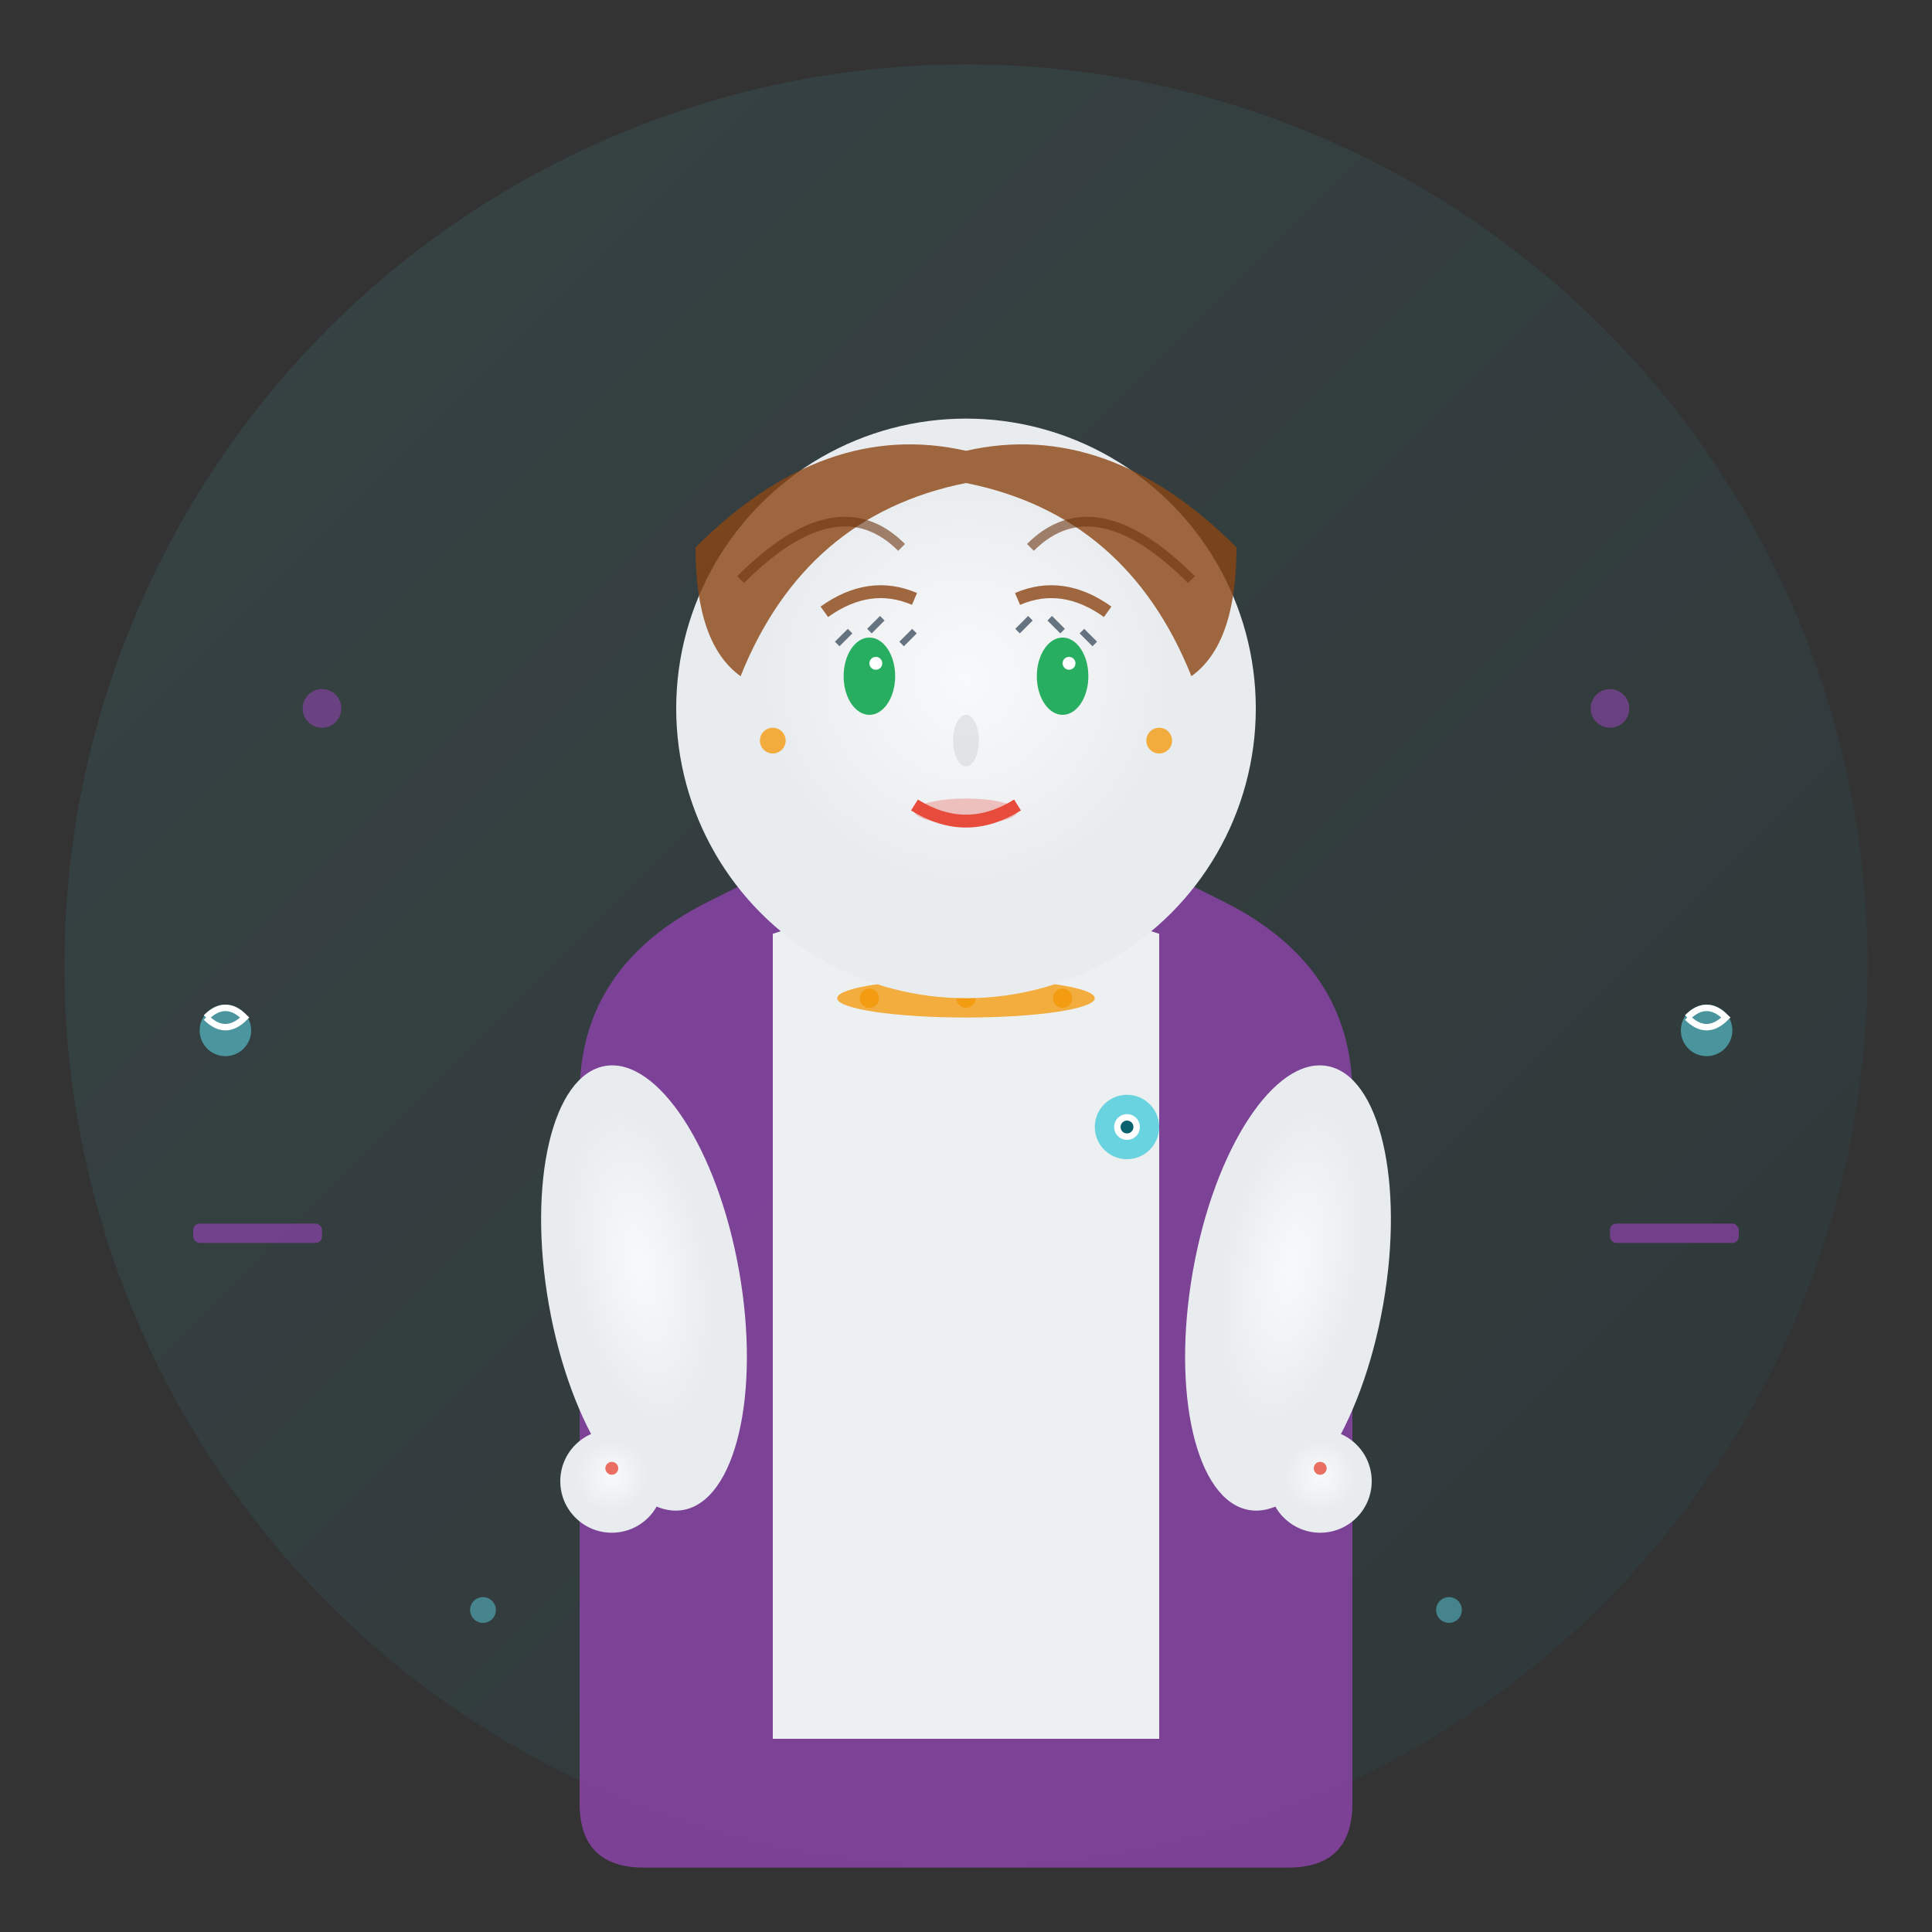
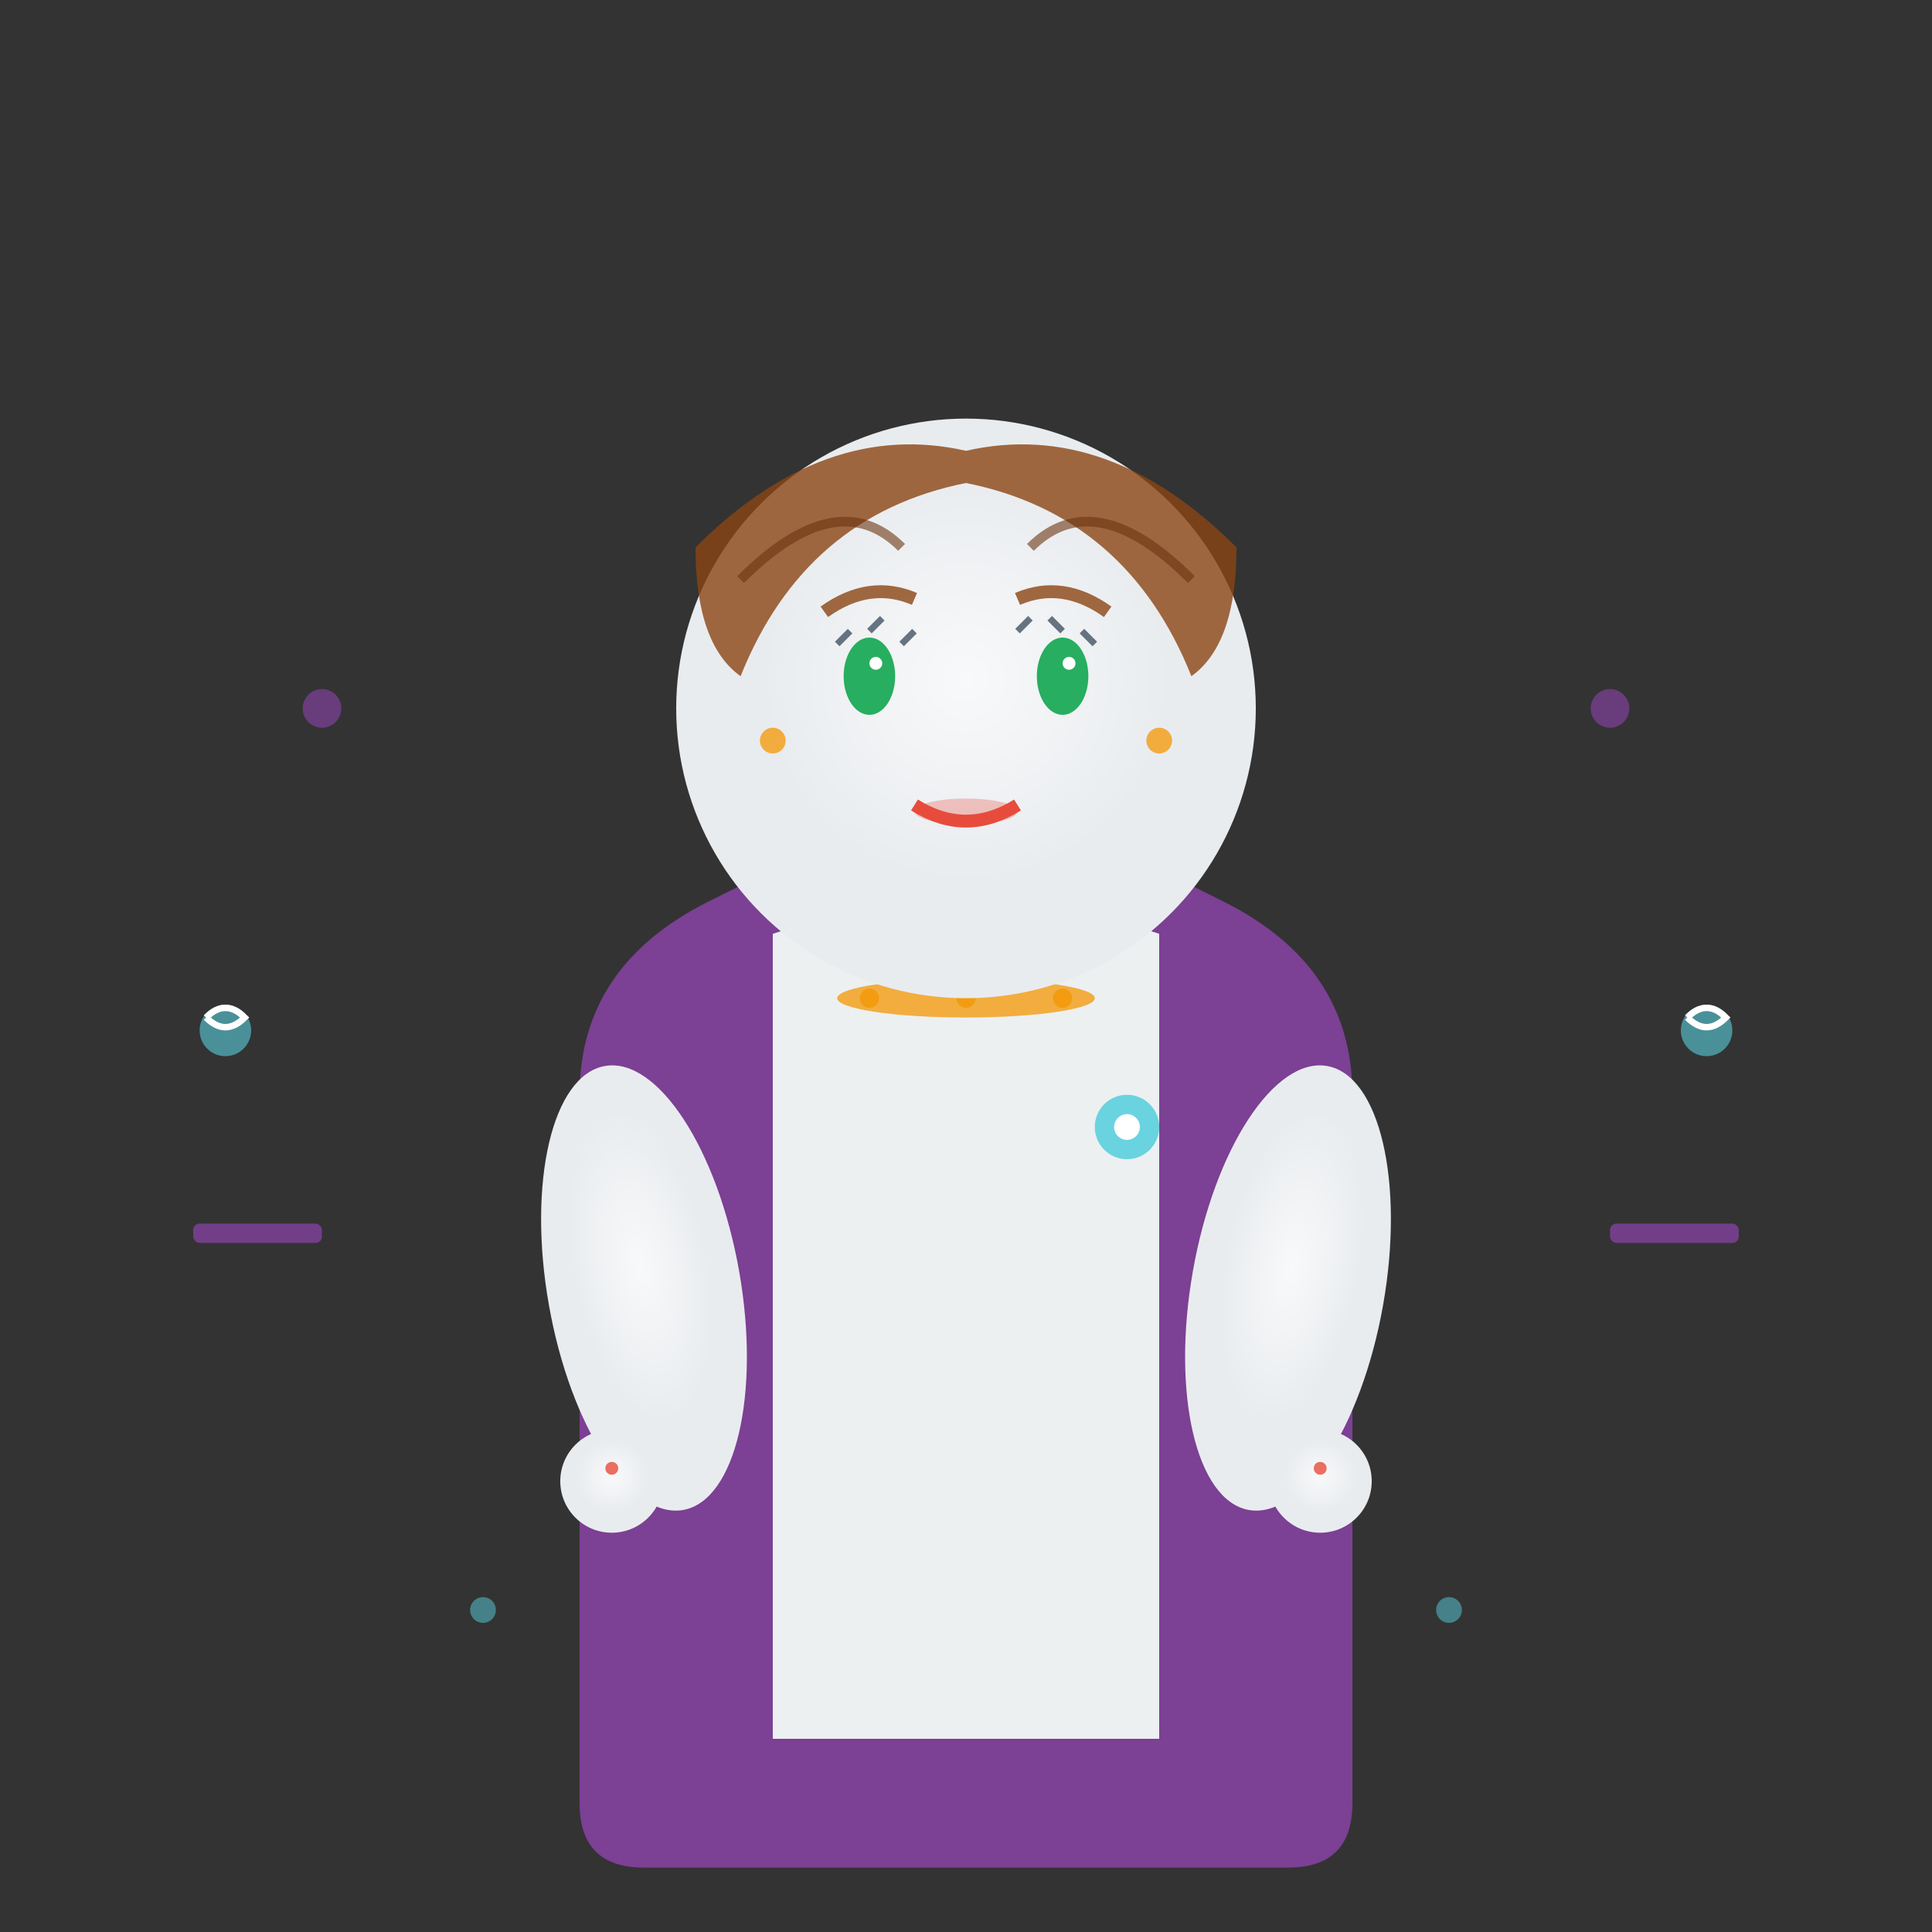
<svg xmlns="http://www.w3.org/2000/svg" width="300" height="300" viewBox="0 0 300 300">
  <rect x="0" y="0" width="300" height="300" fill="#333333" stroke="none" />
  <defs>
    <linearGradient id="employee3Grad" x1="0%" y1="0%" x2="100%" y2="100%">
      <stop offset="0%" style="stop-color:#5bcfde" />
      <stop offset="100%" style="stop-color:#09626e" />
    </linearGradient>
    <radialGradient id="employee3Face" cx="50%" cy="45%" r="35%">
      <stop offset="0%" style="stop-color:#f8f9fa" />
      <stop offset="100%" style="stop-color:#e9ecef" />
    </radialGradient>
  </defs>
-   <circle cx="150" cy="150" r="140" fill="url(#employee3Grad)" opacity="0.1" />
  <path d="M90 170 Q90 150, 110 140 L130 130 Q150 120, 170 130 L190 140 Q210 150, 210 170 L210 280 Q210 290, 200 290 L100 290 Q90 290, 90 280 Z" fill="#8e44ad" opacity="0.8" />
  <path d="M120 145 Q150 135, 180 145 L180 270 L120 270 Z" fill="#ecf0f1" />
  <ellipse cx="150" cy="155" rx="20" ry="3" fill="#f39c12" opacity="0.8" />
  <circle cx="135" cy="155" r="1.5" fill="#f39c12" />
  <circle cx="150" cy="155" r="1.5" fill="#f39c12" />
  <circle cx="165" cy="155" r="1.5" fill="#f39c12" />
  <circle cx="150" cy="110" r="45" fill="url(#employee3Face)" />
  <path d="M108 85 Q128 65, 150 70 Q172 65, 192 85 Q192 100, 185 105 Q175 80, 150 75 Q125 80, 115 105 Q108 100, 108 85 Z" fill="#8b4513" opacity="0.8" />
  <path d="M115 90 Q130 75, 140 85" stroke="#6b3410" stroke-width="1.5" fill="none" opacity="0.6" />
  <path d="M160 85 Q170 75, 185 90" stroke="#6b3410" stroke-width="1.5" fill="none" opacity="0.6" />
  <ellipse cx="135" cy="105" rx="4" ry="6" fill="#27ae60" />
  <ellipse cx="165" cy="105" rx="4" ry="6" fill="#27ae60" />
  <circle cx="136" cy="103" r="1" fill="white" />
  <circle cx="166" cy="103" r="1" fill="white" />
  <path d="M130 100 L132 98" stroke="#2c3e50" stroke-width="1" opacity="0.7" />
  <path d="M135 98 L137 96" stroke="#2c3e50" stroke-width="1" opacity="0.7" />
  <path d="M140 100 L142 98" stroke="#2c3e50" stroke-width="1" opacity="0.7" />
  <path d="M158 98 L160 96" stroke="#2c3e50" stroke-width="1" opacity="0.7" />
  <path d="M163 96 L165 98" stroke="#2c3e50" stroke-width="1" opacity="0.7" />
  <path d="M168 98 L170 100" stroke="#2c3e50" stroke-width="1" opacity="0.7" />
  <path d="M128 95 Q135 90, 142 93" stroke="#8b4513" stroke-width="2" fill="none" opacity="0.8" />
  <path d="M158 93 Q165 90, 172 95" stroke="#8b4513" stroke-width="2" fill="none" opacity="0.8" />
-   <ellipse cx="150" cy="115" rx="2" ry="4" fill="#d6d8db" opacity="0.6" />
  <path d="M142 125 Q150 130, 158 125" stroke="#e74c3c" stroke-width="2" fill="none" />
  <ellipse cx="150" cy="126" rx="8" ry="2" fill="#e74c3c" opacity="0.3" />
  <circle cx="120" cy="115" r="2" fill="#f39c12" opacity="0.8" />
  <circle cx="180" cy="115" r="2" fill="#f39c12" opacity="0.8" />
  <circle cx="175" cy="175" r="5" fill="#5bcfde" opacity="0.9" />
  <circle cx="175" cy="175" r="2" fill="white" />
-   <circle cx="175" cy="175" r="1" fill="#09626e" />
  <ellipse cx="100" cy="200" rx="15" ry="35" fill="url(#employee3Face)" transform="rotate(-10 100 200)" />
  <ellipse cx="200" cy="200" rx="15" ry="35" fill="url(#employee3Face)" transform="rotate(10 200 200)" />
  <circle cx="95" cy="230" r="8" fill="url(#employee3Face)" />
  <circle cx="205" cy="230" r="8" fill="url(#employee3Face)" />
  <circle cx="95" cy="228" r="1" fill="#e74c3c" opacity="0.8" />
  <circle cx="205" cy="228" r="1" fill="#e74c3c" opacity="0.8" />
  <circle cx="50" cy="110" r="3" fill="#8e44ad" opacity="0.6" />
  <circle cx="250" cy="110" r="3" fill="#8e44ad" opacity="0.6" />
  <circle cx="75" cy="250" r="2" fill="#5bcfde" opacity="0.5" />
  <circle cx="225" cy="250" r="2" fill="#5bcfde" opacity="0.5" />
  <rect x="30" y="190" width="20" height="3" fill="#8e44ad" opacity="0.7" rx="1" />
  <rect x="250" y="190" width="20" height="3" fill="#8e44ad" opacity="0.7" rx="1" />
  <circle cx="35" cy="160" r="4" fill="#5bcfde" opacity="0.6" />
  <path d="M32 158 Q35 155, 38 158 Q35 161, 32 158" stroke="white" stroke-width="1" fill="none" />
  <circle cx="265" cy="160" r="4" fill="#5bcfde" opacity="0.6" />
  <path d="M262 158 Q265 155, 268 158 Q265 161, 262 158" stroke="white" stroke-width="1" fill="none" />
</svg>